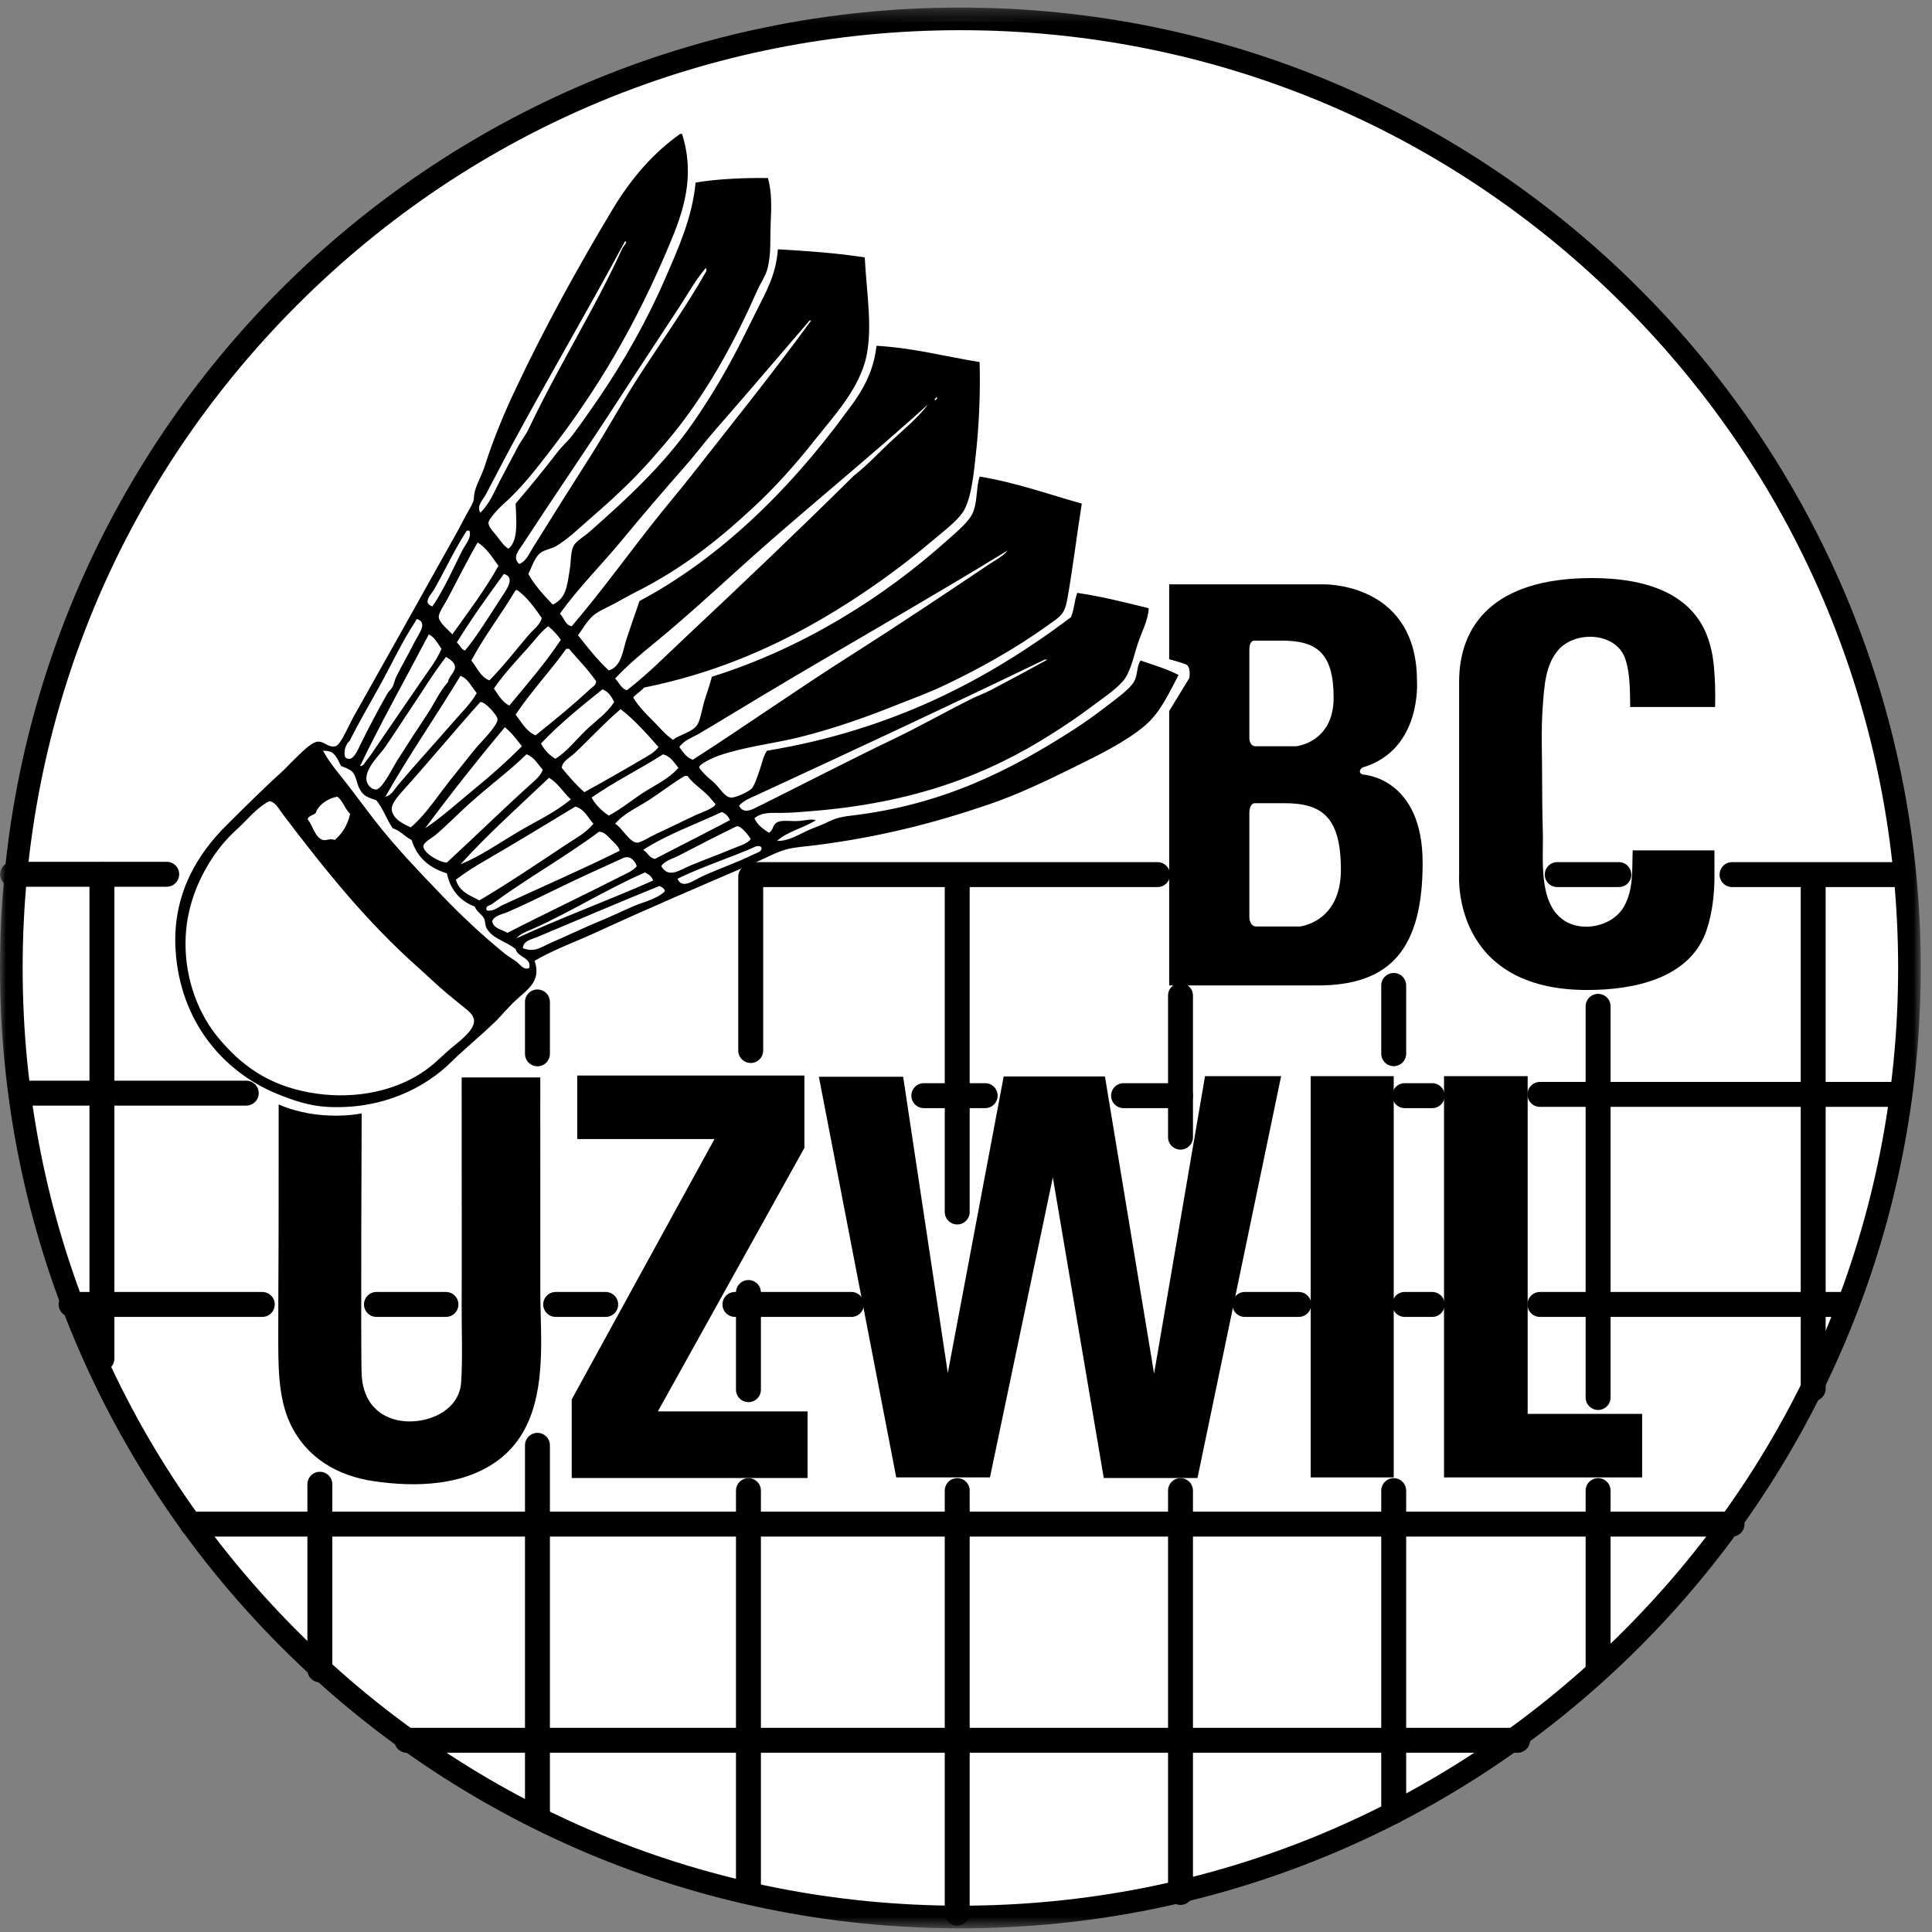
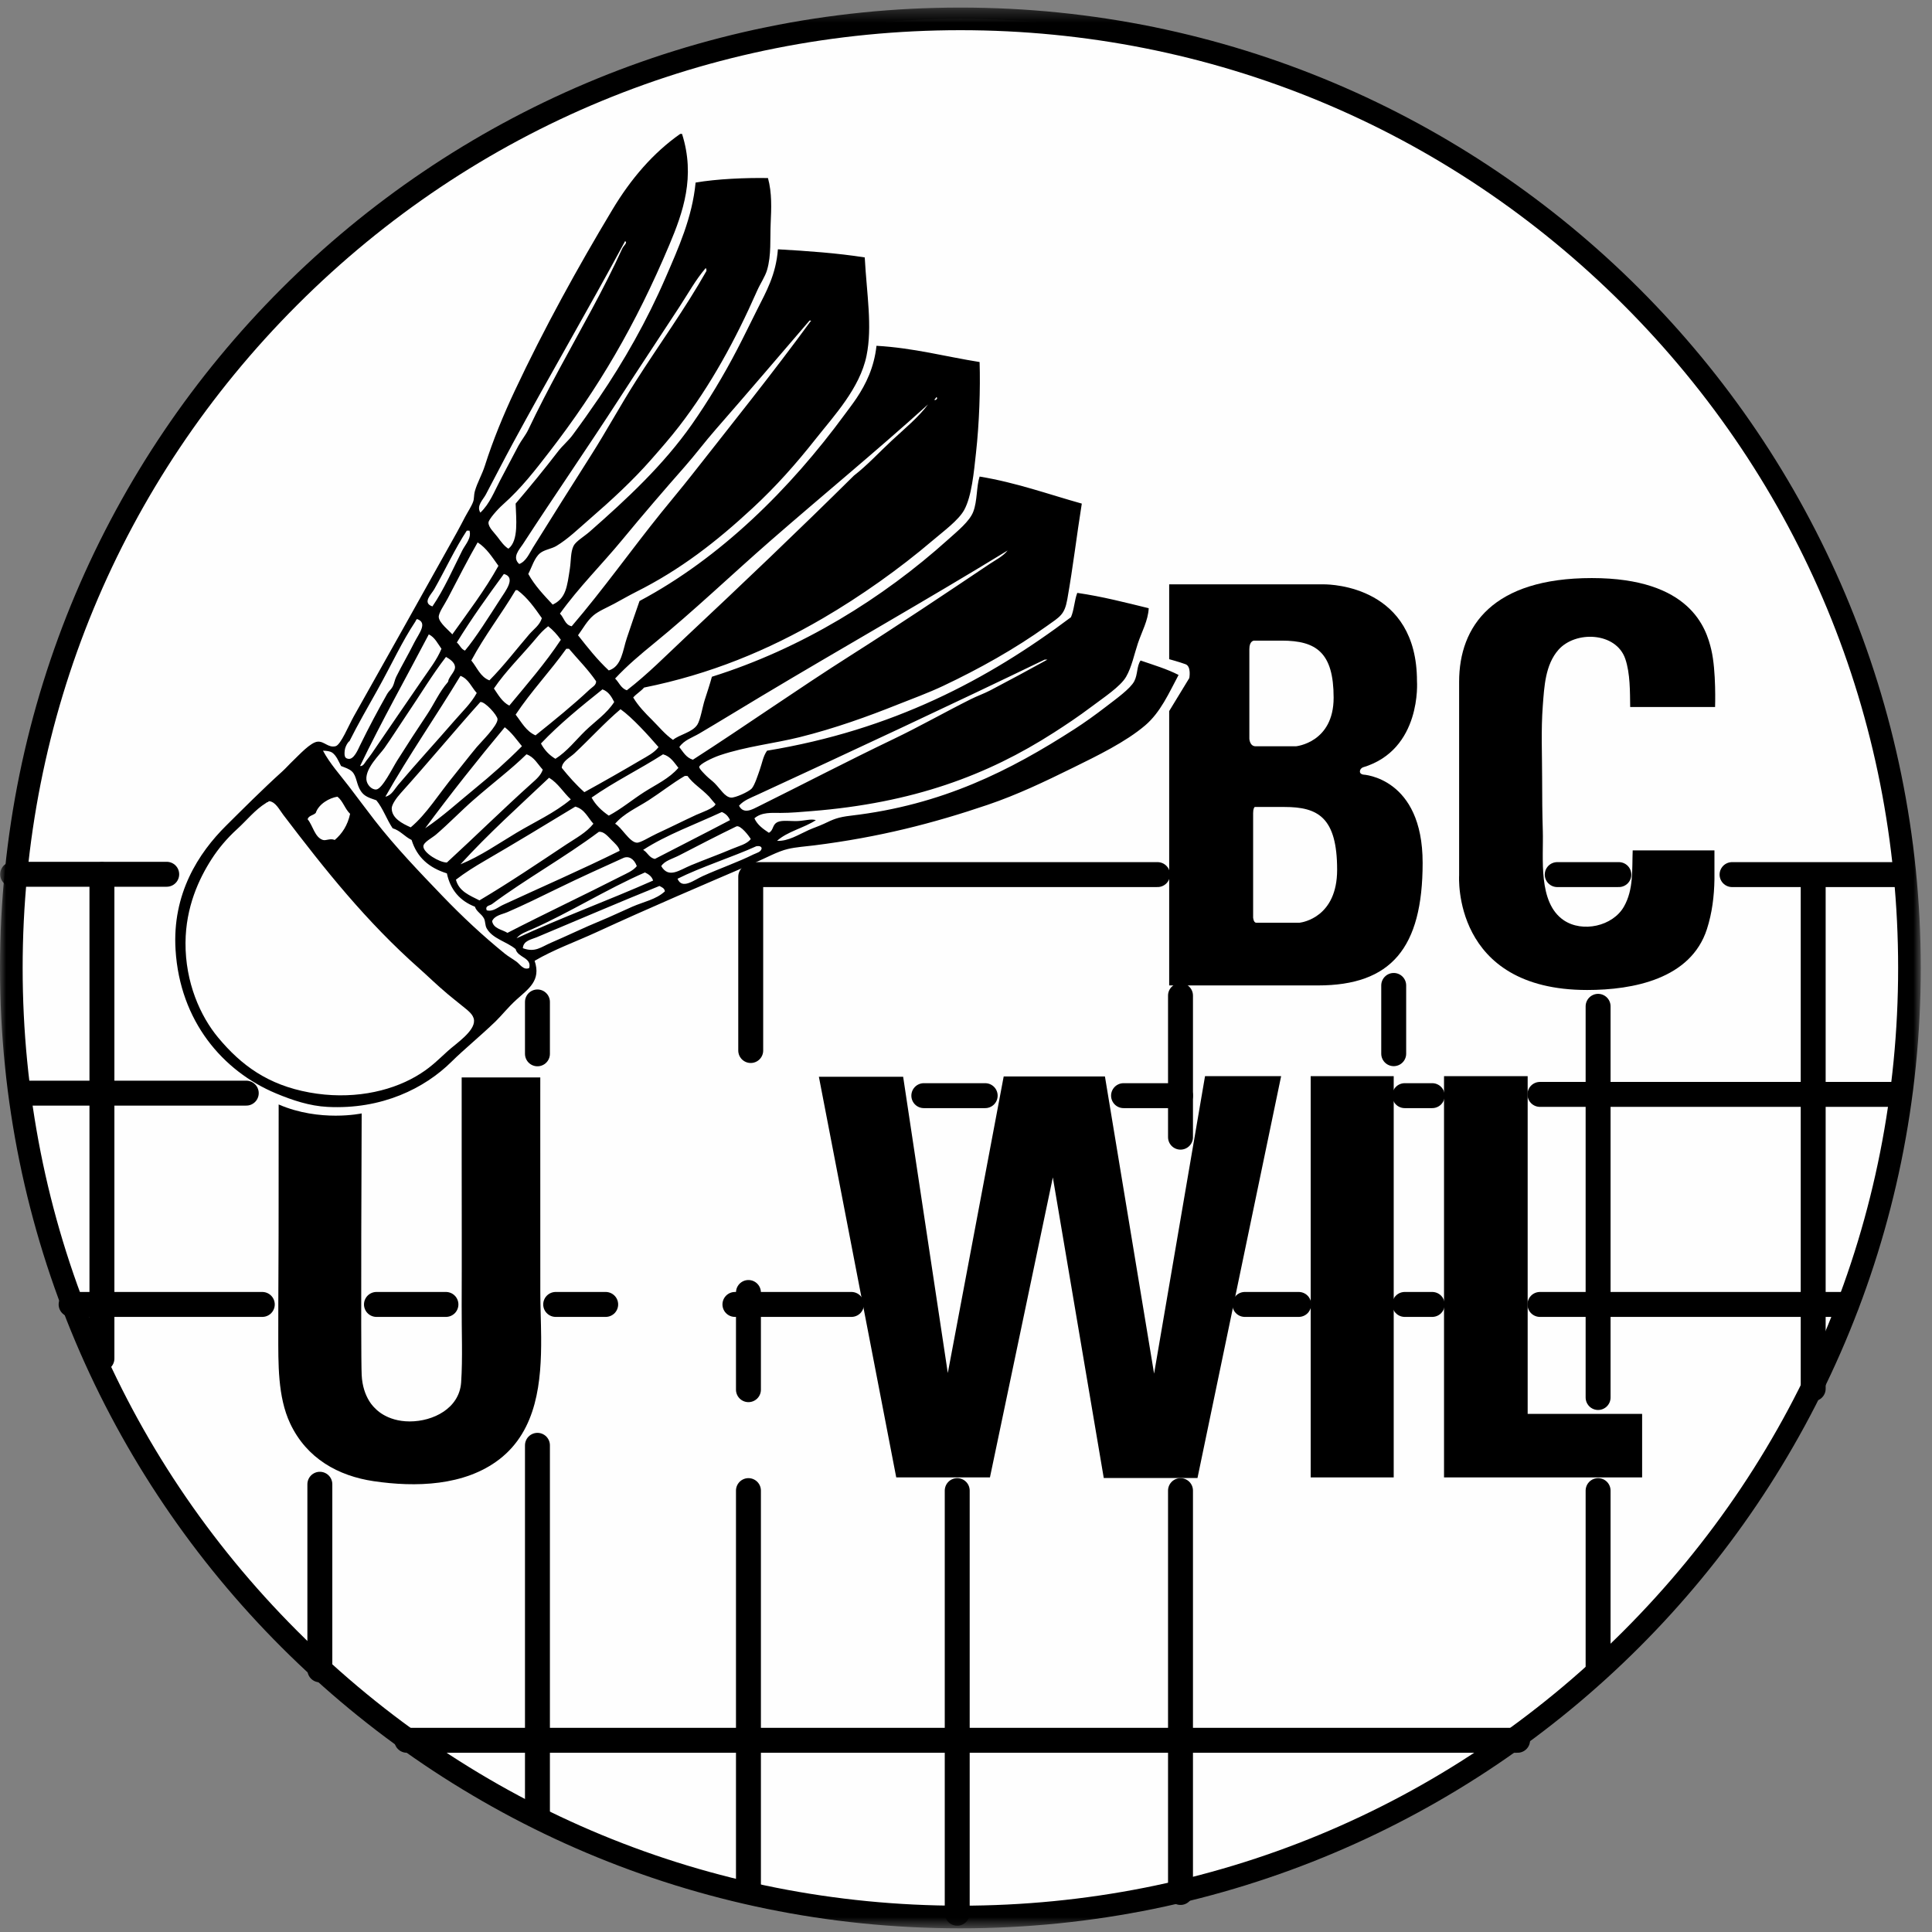
<svg xmlns="http://www.w3.org/2000/svg" xmlns:xlink="http://www.w3.org/1999/xlink" width="155px" height="155px" viewBox="0 0 155 155" version="1.1">
  <rect x="0" y="0" width="155" height="155" fill="#808080" stroke="none" />
  <title>bcuzwil</title>
  <desc>Created with Sketch.</desc>
  <defs>
    <polygon id="path-1" points="154.099 0.295 154.099 154.395 0 154.395 0 0.295 154.099 0.295" />
    <polygon id="path-3" points="0 154.705 154.099 154.705 154.099 0.605 0 0.605" />
  </defs>
  <g id="Symbols" stroke="none" stroke-width="1" fill="none" fill-rule="evenodd">
    <g id="teams/bcuzwil" transform="translate(-23, 0)">
      <g id="bcuzwil" transform="translate(23, 0)">
        <path d="M77.05,153.797 C35.065,153.797 0.908,119.64 0.908,77.656 C0.908,35.671 35.065,1.514 77.05,1.514 C119.034,1.514 153.191,35.671 153.191,77.656 C153.191,119.64 119.034,153.797 77.05,153.797 Z" id="Fill-1" fill="#FEFEFE" />
        <g id="Group-5" transform="translate(0, 0.311)">
          <mask id="mask-2" fill="white">
            <use xlink:href="#path-1" />
          </mask>
          <g id="Clip-4" />
          <path d="M77.05,0.295 C34.496,0.295 0,34.792 0,77.345 C0,119.898 34.496,154.395 77.05,154.395 C119.603,154.395 154.099,119.898 154.099,77.345 C154.099,34.792 119.603,0.295 77.05,0.295 M77.05,2.111 C97.145,2.111 116.038,9.937 130.247,24.147 C144.457,38.357 152.283,57.249 152.283,77.345 C152.283,97.44 144.457,116.333 130.247,130.543 C116.038,144.753 97.145,152.578 77.05,152.578 C56.954,152.578 38.061,144.753 23.852,130.543 C9.642,116.333 1.817,97.44 1.817,77.345 C1.817,57.249 9.642,38.357 23.852,24.147 C38.061,9.937 56.954,2.111 77.05,2.111" id="Fill-3" fill="#000000" mask="url(#mask-2)" />
        </g>
        <path d="M94.104,78.757 L94.104,57.133 L95.702,54.509 L95.712,54.456 C95.735,54.334 95.917,53.262 95.217,53.005 C94.881,52.881 94.388,52.736 94.104,52.655 L94.104,47.184 L106.165,47.184 C106.96,47.184 113.378,47.401 113.378,54.651 C113.394,54.888 113.704,59.948 109.255,61.274 C109.082,61.342 108.827,61.527 108.8,61.854 C108.772,62.192 109.044,62.407 109.327,62.444 C109.534,62.456 113.832,62.76 113.832,69.221 C113.832,75.905 111.41,78.757 105.734,78.757 L94.104,78.757 Z" id="Fill-6" fill="#000000" />
        <path d="M106.213,46.881 C106.18,46.881 106.162,46.881 106.162,46.881 L93.801,46.881 L93.801,52.885 C93.801,52.885 94.633,53.112 95.112,53.289 C95.592,53.465 95.415,54.399 95.415,54.399 L93.801,57.048 L93.801,79.059 L105.734,79.059 C111.6,79.059 114.135,76.07 114.135,69.221 C114.135,62.371 109.367,62.144 109.367,62.144 C109.367,62.144 109.083,62.106 109.102,61.879 C109.121,61.652 109.341,61.564 109.341,61.564 C114.084,60.151 113.681,54.651 113.681,54.651 C113.681,47.063 106.868,46.881 106.213,46.881 M106.213,47.486 C106.54,47.486 108.252,47.533 109.899,48.449 C112.006,49.624 113.075,51.71 113.075,54.651 L113.075,54.674 L113.077,54.695 C113.091,54.899 113.378,59.729 109.169,60.983 L109.142,60.992 L109.116,61.002 C108.854,61.107 108.535,61.386 108.498,61.829 C108.455,62.35 108.873,62.689 109.287,62.744 L109.312,62.748 L109.338,62.749 C109.509,62.757 113.529,63.02 113.529,69.221 C113.529,75.779 111.271,78.454 105.734,78.454 L94.407,78.454 L94.407,57.218 L95.932,54.714 L95.989,54.62 L96.009,54.512 C96.135,53.848 96.031,52.982 95.322,52.721 C95.053,52.622 94.691,52.511 94.407,52.428 L94.407,47.487 L106.177,47.486 L106.213,47.486" id="Fill-8" fill="#000000" />
        <path d="M100.737,59.57 C100.553,59.57 100.536,59.258 100.536,59.255 L100.536,52.077 C100.536,51.805 100.608,51.715 100.635,51.699 L102.832,51.699 C105.335,51.699 106.692,52.38 106.692,55.975 C106.692,59.201 104.18,59.545 103.953,59.57 L100.737,59.57 Z" id="Fill-10" fill="#FEFEFE" />
        <path d="M100.612,51.396 L100.566,51.396 L100.612,51.396 Z M102.832,51.396 L100.612,51.396 C100.612,51.396 100.233,51.396 100.233,52.077 L100.233,59.267 C100.233,59.267 100.258,59.873 100.737,59.873 L103.968,59.873 C103.968,59.873 106.994,59.595 106.994,55.975 C106.994,52.355 105.607,51.396 102.832,51.396 L102.832,51.396 Z M102.832,52.002 C105.191,52.002 106.389,52.616 106.389,55.975 C106.389,58.852 104.273,59.226 103.935,59.267 L100.843,59.267 C100.841,59.259 100.84,59.25 100.839,59.242 L100.839,52.077 C100.839,52.048 100.84,52.023 100.841,52.002 L102.832,52.002 L102.832,52.002 Z" id="Fill-12" fill="#FEFEFE" />
        <path d="M100.781,74.026 C100.563,74.026 100.536,73.613 100.536,73.609 L100.536,65.234 C100.536,64.881 100.628,64.761 100.667,64.742 L103.056,64.742 C105.728,64.742 107.275,65.566 107.275,69.781 C107.275,73.573 104.52,73.995 104.274,74.026 L100.781,74.026 Z" id="Fill-14" fill="#FEFEFE" />
-         <path d="M100.644,64.439 L100.595,64.439 L100.644,64.439 Z M103.056,64.439 L100.644,64.439 C100.644,64.439 100.233,64.439 100.233,65.233 L100.233,73.622 C100.233,73.622 100.26,74.328 100.781,74.328 L104.29,74.328 C104.29,74.328 107.577,74.004 107.577,69.781 C107.577,65.558 106.071,64.439 103.056,64.439 L103.056,64.439 Z M103.056,65.044 C105.653,65.044 106.972,65.777 106.972,69.781 C106.972,73.242 104.534,73.684 104.254,73.722 L100.863,73.722 C100.851,73.686 100.84,73.642 100.838,73.622 L100.838,65.233 C100.838,65.15 100.844,65.088 100.852,65.044 L103.056,65.044 L103.056,65.044 Z" id="Fill-16" fill="#FEFEFE" />
        <path d="M130.786,56.72 L137.597,56.72 C137.597,56.72 137.698,53.844 137.294,52.129 C136.891,50.413 135.629,46.377 127.707,46.377 C119.786,46.377 117.062,50.212 117.062,54.702 L117.062,70.242 C117.062,70.242 116.468,79.425 127.335,79.425 C131.037,79.425 135.654,78.534 136.942,74.542 C137.359,73.25 137.525,71.899 137.546,70.547 C137.549,70.355 137.543,68.224 137.546,68.224 L130.987,68.224 C130.927,69.746 131.073,71.354 130.285,72.735 C129.383,74.316 126.951,74.845 125.451,73.826 C123.366,72.409 123.841,68.814 123.776,66.676 C123.734,65.293 123.722,63.909 123.722,62.526 C123.722,60.553 123.625,58.577 123.776,56.607 C123.892,55.09 123.971,53.341 125.024,52.14 C126.393,50.578 129.652,50.702 130.392,52.857 C130.791,54.022 130.768,55.493 130.786,56.72" id="Fill-18" fill="#000000" />
        <path d="M22.356,88.609 C22.356,91.212 22.35,94.068 22.353,96.672 C22.358,100.125 22.321,103.579 22.326,107.034 C22.329,109.36 22.269,112.052 23.277,114.196 C24.601,117.015 27.144,118.413 29.975,118.831 C33.314,119.325 37.27,119.234 40.068,117.072 C43.094,114.733 43.44,110.824 43.415,107.286 C43.407,106.062 43.348,104.838 43.348,103.614 C43.349,98.67 43.35,93.726 43.345,88.782 C43.345,88.654 43.346,86.439 43.346,86.439 L37.039,86.439 C37.039,88.603 37.039,90.767 37.04,92.932 C37.04,96.869 37.056,100.806 37.039,104.743 C37.029,106.748 37.127,108.993 36.996,110.904 C36.853,112.994 34.752,114.038 32.87,114.038 C30.978,114.038 30.094,112.983 30.094,112.983 C30.094,112.983 29.104,112.171 29.016,110.304 C28.93,108.489 29.016,89.327 29.016,89.327 C29.016,89.327 25.673,90.047 22.356,88.609" id="Fill-20" fill="#000000" />
-         <polygon id="Fill-22" fill="#000000" points="46.309 86.287 64.536 86.287 64.536 92.089 52.781 113.231 64.789 113.231 64.789 118.579 45.868 118.579 45.868 112.272 57.322 91.383 46.309 91.383" />
        <polygon id="Fill-24" fill="#000000" points="65.697 86.388 71.903 118.528 79.421 118.528 84.467 94.461 88.553 118.579 96.071 118.579 102.782 86.337 96.677 86.337 92.59 110.203 88.647 86.363 80.524 86.363 76.04 110.153 72.458 86.388" />
        <mask id="mask-4" fill="white">
          <use xlink:href="#path-3" />
        </mask>
        <g id="Clip-27" />
        <polygon id="Fill-26" fill="#000000" mask="url(#mask-4)" points="105.154 118.529 111.814 118.529 111.814 86.338 105.154 86.338" />
        <polygon id="Fill-28" fill="#000000" mask="url(#mask-4)" points="115.851 86.338 115.851 118.529 131.744 118.529 131.744 113.433 122.561 113.433 122.561 86.338" />
        <path d="M52.905,71.079 C49.649,72.392 46.205,73.881 43.036,75.203 C42.628,75.374 41.981,75.466 41.948,76.071 C42.934,76.44 43.403,75.978 44.198,75.637 C45.526,75.067 46.924,74.387 48.116,73.901 C49.03,73.527 49.888,73.109 50.728,72.743 C51.641,72.345 52.634,72.167 53.34,71.513 C53.315,71.249 53.091,71.182 52.905,71.079 L52.905,71.079 Z M51.744,69.994 C48.684,71.329 45.647,73.242 42.674,74.552 C42.252,74.737 41.753,74.895 41.44,75.276 C44.991,73.631 48.798,72.242 52.397,70.645 C52.297,70.31 52.035,70.137 51.744,69.994 L51.744,69.994 Z M50.002,68.836 C48.434,69.546 46.567,70.384 44.705,71.296 C43.347,71.962 41.991,72.623 40.714,73.177 C40.284,73.364 39.689,73.43 39.481,73.901 C39.595,74.51 40.265,74.566 40.714,74.841 C43.727,73.286 46.917,71.786 49.857,70.283 C50.271,70.072 50.786,69.867 51.09,69.487 C50.867,68.88 50.423,68.646 50.002,68.836 L50.002,68.836 Z M60.668,67.896 C58.799,68.743 56.203,69.573 54.356,70.5 C54.73,71.396 55.677,70.6 56.388,70.283 C57.855,69.627 59.207,69.167 60.451,68.547 C60.687,68.43 61.087,68.359 61.104,68.04 C61.048,67.814 60.689,67.886 60.668,67.896 L60.668,67.896 Z M49.058,67.389 C48.769,67.101 48.437,66.683 48.043,66.738 C45.332,68.764 42.129,70.556 39.481,72.526 C39.279,72.676 38.903,72.649 39.045,73.032 C39.545,73.17 39.935,72.791 40.352,72.598 C43.539,71.125 46.67,69.764 49.712,68.258 C49.666,67.95 49.331,67.661 49.058,67.389 L49.058,67.389 Z M59.072,66.304 C57.776,66.927 55.834,67.927 54.501,68.62 C53.957,68.901 53.323,69.05 53.05,69.487 C53.651,70.506 54.499,69.806 55.444,69.415 C56.625,68.927 57.68,68.551 58.709,68.113 C59.299,67.862 59.909,67.732 60.233,67.317 C60.127,67.115 59.4,66.147 59.072,66.304 L59.072,66.304 Z M57.911,65.146 C55.785,66.137 53.489,66.959 51.598,68.185 C51.957,68.382 52.072,68.822 52.542,68.909 C54.545,67.868 56.569,66.848 58.564,65.798 C58.436,65.491 58.218,65.274 57.911,65.146 L57.911,65.146 Z M46.156,64.713 C43.765,66.163 41.293,67.664 38.9,69.053 C38.102,69.516 37.305,70.014 36.578,70.573 C36.818,71.515 37.681,71.837 38.465,72.236 C40.865,70.81 43.186,69.243 45.431,67.751 C46.18,67.253 47.038,66.806 47.608,66.087 C47.16,65.593 46.901,64.911 46.156,64.713 L46.156,64.713 Z M21.341,64.423 C20.452,64.971 19.799,65.814 19.019,66.521 C18.194,67.27 17.517,68.088 16.987,68.909 C15.957,70.505 14.901,72.769 14.883,75.637 C14.864,78.816 16.067,81.516 17.495,83.234 C19.358,85.475 21.502,87.041 24.824,87.647 C28.098,88.244 31.178,87.633 33.386,86.345 C34.464,85.715 34.953,85.207 35.926,84.32 C36.565,83.736 38.091,82.745 38.03,81.859 C37.996,81.387 37.532,81.066 37.086,80.702 C36.548,80.261 36.325,80.097 35.926,79.76 C35.019,78.998 34.304,78.291 33.676,77.735 C29.381,73.938 26.066,69.765 22.72,65.364 C22.404,64.949 22.134,64.372 21.631,64.279 C21.548,64.263 21.517,64.345 21.486,64.351 C21.394,64.368 21.395,64.389 21.341,64.423 L21.341,64.423 Z M28.089,65.291 C27.677,64.906 27.519,64.268 27.073,63.916 C26.441,64.01 25.571,64.492 25.332,65.219 C25.143,65.417 24.764,65.424 24.679,65.725 C25.101,66.218 25.245,67.185 25.912,67.389 C26.155,67.464 26.495,67.233 26.856,67.389 C27.456,66.878 27.892,66.205 28.089,65.291 L28.089,65.291 Z M44.052,62.397 C41.646,64.676 39.173,66.89 36.941,69.343 C38.556,68.685 39.986,67.678 41.44,66.811 C42.919,65.928 44.485,65.225 45.794,64.133 C45.194,63.574 44.775,62.833 44.052,62.397 L44.052,62.397 Z M51.09,67.607 C51.383,67.624 52.134,67.139 52.687,66.882 C53.969,66.288 54.679,65.921 55.88,65.364 C56.145,65.24 57.388,64.814 57.404,64.495 C57.4,64.546 56.989,64.013 56.896,63.916 C56.203,63.202 55.638,62.917 55.154,62.253 L54.936,62.253 C53.941,62.835 53.01,63.579 52.034,64.206 C51.105,64.802 50.059,65.255 49.349,66.087 C49.844,66.332 50.495,67.569 51.09,67.607 L51.09,67.607 Z M53.195,60.516 C51.326,61.716 49.262,62.721 47.462,63.989 C47.795,64.598 48.283,65.052 48.841,65.436 C49.836,64.906 50.723,64.162 51.671,63.554 C52.631,62.94 53.691,62.462 54.428,61.602 C54.083,61.174 53.801,60.683 53.195,60.516 L53.195,60.516 Z M42.238,60.516 C40.929,61.791 39.726,62.663 37.957,64.206 C37.056,64.992 35.99,66.09 34.982,66.955 C34.669,67.225 33.974,67.565 33.966,67.896 C33.954,68.425 35.259,69.199 35.852,69.198 C38.139,67.099 40.423,64.85 42.674,62.831 C43.025,62.516 43.403,62.195 43.544,61.746 C43.136,61.31 42.867,60.734 42.238,60.516 L42.238,60.516 Z M28.016,63.121 C28.69,64.002 29.367,64.919 30.048,65.798 C31.713,67.946 33.677,69.986 35.49,71.875 C37.079,73.53 38.753,75.091 40.496,76.505 C40.789,76.743 41.119,76.92 41.44,77.156 C41.724,77.365 41.998,77.862 42.456,77.664 C42.683,76.817 41.529,76.831 41.368,76.143 C40.641,75.535 39.52,75.322 39.045,74.479 C38.906,74.233 38.952,73.921 38.828,73.684 C38.63,73.304 38.23,73.15 38.102,72.743 C36.919,72.283 36.141,71.419 35.852,70.067 C34.447,69.635 33.452,68.795 33.023,67.389 C32.465,67.127 32.13,66.64 31.499,66.449 C31.022,65.743 30.729,64.854 30.193,64.206 C29.633,64.008 29.254,63.912 28.96,63.483 C28.583,62.934 28.627,62.256 28.234,61.891 C28.011,61.683 27.696,61.588 27.363,61.456 C27.154,61.062 26.993,60.62 26.638,60.371 C26.457,60.262 26.198,60.232 25.912,60.226 C26.477,61.277 27.269,62.144 28.016,63.121 L28.016,63.121 Z M40.496,58.346 C38.3,60.979 36.165,63.674 34.111,66.449 C35.535,65.496 36.784,64.34 38.102,63.266 C39.405,62.204 40.696,61.057 41.875,59.865 C41.438,59.337 41.048,58.761 40.496,58.346 L40.496,58.346 Z M49.784,56.899 C48.524,57.962 47.27,59.34 46.084,60.444 C45.709,60.792 45.12,61.056 45.068,61.602 C45.628,62.296 46.218,62.963 46.882,63.554 C48.432,62.702 49.996,61.809 51.454,60.95 C51.925,60.673 52.49,60.395 52.832,59.937 C52.023,59.003 50.723,57.561 49.784,56.899 L49.784,56.899 Z M36.506,62.108 C37.024,61.476 37.567,60.754 38.248,59.937 C38.57,59.55 39.936,58.219 39.916,57.695 C39.904,57.383 38.908,56.275 38.538,56.32 C36.681,58.383 34.232,61.322 32.153,63.627 C31.786,64.033 31.425,64.557 31.427,64.857 C31.431,65.644 32.272,66.073 32.95,66.376 C34.227,65.312 35.15,63.761 36.506,62.108 L36.506,62.108 Z M48.334,55.307 C46.615,56.681 44.906,58.064 43.399,59.649 C43.675,60.169 44.061,60.58 44.56,60.878 C45.501,60.282 46.175,59.394 46.954,58.635 C47.737,57.874 48.674,57.259 49.276,56.32 C49.058,55.887 48.814,55.479 48.334,55.307 L48.334,55.307 Z M36.941,54.222 C34.965,57.484 32.815,60.575 30.919,63.916 C31.413,63.818 31.647,63.315 31.935,62.976 C33.439,61.2 35.022,59.481 36.506,57.767 C37.108,57.072 37.802,56.418 38.248,55.597 C37.823,55.128 37.592,54.465 36.941,54.222 L36.941,54.222 Z M60.814,64.713 C64.458,62.905 68.049,61.034 71.698,59.286 C73.768,58.295 75.804,57.136 77.865,56.104 C78.388,55.841 78.957,55.643 79.461,55.379 C81.03,54.557 82.554,53.734 84.033,52.919 L83.815,52.919 C76.205,56.593 68.409,60.231 60.741,63.772 C60.246,64.001 59.663,64.208 59.29,64.64 C59.654,65.357 60.364,64.935 60.814,64.713 L60.814,64.713 Z M32.442,57.623 C31.953,58.346 31.471,59.121 30.846,60.01 C30.471,60.543 29.323,61.61 29.395,62.541 C29.427,62.951 29.82,63.376 30.193,63.338 C30.672,63.288 31.495,61.606 31.862,61.022 C32.676,59.731 33.457,58.532 34.257,57.333 C34.843,56.455 35.235,55.522 35.926,54.729 C35.981,54.665 35.958,54.596 35.998,54.512 C36.179,54.13 36.528,53.814 36.506,53.499 C36.48,53.128 36.053,52.855 35.78,52.703 C34.625,54.207 33.813,55.597 32.442,57.623 L32.442,57.623 Z M45.648,52.051 L45.431,52.051 C44.133,53.869 42.612,55.462 41.368,57.333 C41.844,57.943 42.207,58.666 42.964,58.996 C44.447,57.809 45.998,56.548 47.317,55.307 C47.512,55.124 47.839,54.974 47.825,54.656 C47.179,53.708 46.378,52.916 45.648,52.051 L45.648,52.051 Z M34.402,50.894 C32.559,54.41 30.628,57.838 28.887,61.456 C29.14,61.498 29.279,61.172 29.395,61.022 C29.544,60.831 29.703,60.632 29.83,60.444 C31.19,58.433 32.561,56.468 33.894,54.512 C34.442,53.706 35.044,52.952 35.418,52.051 C35.114,51.63 34.888,51.132 34.402,50.894 L34.402,50.894 Z M43.979,50.243 C43.584,50.549 43.334,50.826 43.036,51.183 C41.911,52.532 40.563,53.845 39.626,55.235 C39.978,55.752 40.286,56.314 40.86,56.61 C42.281,54.891 43.745,53.217 44.995,51.328 C44.702,50.921 44.375,50.548 43.979,50.243 L43.979,50.243 Z M33.314,49.881 C32.229,51.515 31.511,53.142 30.266,55.379 C29.524,56.713 28.723,58.083 28.016,59.503 C28.096,59.343 27.703,59.751 27.654,60.226 C27.596,60.772 27.735,60.839 27.943,60.878 C28.386,60.959 28.715,60.144 28.887,59.793 C29.623,58.288 30.313,57.001 31.064,55.668 C31.188,55.45 31.381,55.312 31.499,55.091 C31.628,54.85 31.665,54.543 31.789,54.294 C32.296,53.281 32.685,52.646 33.24,51.545 C33.605,50.823 34.345,49.964 33.458,49.664 C33.375,49.727 33.375,49.787 33.314,49.881 L33.314,49.881 Z M41.512,47.349 L41.368,47.349 C40.225,49.272 38.88,50.995 37.812,52.992 C38.275,53.544 38.528,54.303 39.263,54.584 C40.418,53.418 41.427,52.09 42.456,50.894 C42.806,50.487 43.309,50.154 43.472,49.592 C42.893,48.769 42.318,47.944 41.512,47.349 L41.512,47.349 Z M40.134,48.072 C40.574,47.39 41.424,46.315 40.424,46.047 C39.119,47.832 37.826,49.629 36.651,51.545 C36.891,51.739 36.986,52.08 37.304,52.196 C38.147,51.204 39.282,49.39 40.134,48.072 L40.134,48.072 Z M61.031,55.886 C59.369,56.882 57.685,57.916 56.097,58.852 C55.551,59.174 54.879,59.375 54.501,59.937 C54.81,60.328 55.049,60.789 55.589,60.95 C59.81,58.236 63.984,55.29 68.287,52.558 C72.033,50.18 75.819,47.647 79.389,45.25 C79.876,44.923 80.462,44.641 80.84,44.165 C74.315,48.159 67.55,51.98 61.031,55.886 L61.031,55.886 Z M38.32,43.515 C37.691,44.598 36.652,46.596 35.926,48 C35.651,48.529 35.171,49.176 35.2,49.519 C35.239,49.983 36.058,50.617 36.288,50.894 C37.561,49.1 38.892,47.365 39.988,45.395 C39.493,44.709 39.042,43.975 38.32,43.515 L38.32,43.515 Z M37.449,42.574 C36.556,43.919 35.679,45.795 34.837,47.276 C34.603,47.689 33.85,48.363 34.692,48.651 C35.628,47.284 36.331,45.663 37.086,44.165 C37.329,43.684 37.843,43.179 37.667,42.574 L37.449,42.574 Z M61.83,43.369 C58.692,46.106 55.645,49.028 52.469,51.617 C51.383,52.503 50.298,53.415 49.349,54.438 C49.668,54.748 49.817,55.226 50.292,55.379 C51.953,54.099 53.418,52.607 54.936,51.183 C59.529,46.876 64.057,42.565 68.505,38.16 C69.575,37.33 70.534,36.287 71.553,35.339 C72.58,34.384 73.695,33.474 74.455,32.445 C70.33,36.176 66.027,39.709 61.83,43.369 L61.83,43.369 Z M74.963,32.083 C75.113,32.147 75.289,31.896 75.107,31.866 C75.09,31.969 74.988,31.988 74.963,32.083 L74.963,32.083 Z M57.404,34.471 C56.557,35.438 55.788,36.471 54.936,37.438 C53.238,39.365 51.569,41.309 49.929,43.297 C48.287,45.289 46.432,47.12 44.922,49.23 C45.256,49.549 45.317,50.139 45.866,50.243 C48.394,47.293 50.655,44.098 53.05,41.127 C53.865,40.116 54.713,39.112 55.517,38.088 C58.712,34.014 61.959,29.981 65.022,25.789 C65.098,25.785 65.079,25.696 64.949,25.716 C62.43,28.651 59.902,31.614 57.404,34.471 L57.404,34.471 Z M54.501,24.631 C52.919,27.055 51.265,29.536 49.712,31.939 C47.157,35.889 44.468,39.779 41.948,43.659 C41.679,44.072 41.047,44.711 41.658,45.25 C42.217,45.03 42.457,44.412 42.746,43.948 C44.287,41.478 45.843,38.998 47.39,36.569 C48.648,34.594 49.772,32.521 51.018,30.564 C52.889,27.626 54.964,24.774 56.678,21.737 C56.666,21.652 56.69,21.532 56.605,21.52 C55.806,22.456 55.217,23.534 54.501,24.631 L54.501,24.631 Z M40.134,38.522 C40.603,37.629 41.102,36.682 41.586,35.772 C41.819,35.332 42.164,34.931 42.383,34.471 C43.988,31.095 45.749,28.028 47.462,24.849 C48.332,23.235 49.181,21.57 49.929,19.929 C50.02,19.729 50.383,19.451 50.147,19.349 C47.235,24.757 44.035,30.226 41.149,35.556 C40.402,36.937 39.681,38.347 38.973,39.68 C38.754,40.091 38.2,40.586 38.538,41.127 C39.293,40.412 39.654,39.436 40.134,38.522 L40.134,38.522 Z M54.574,10.741 L54.718,10.741 C55.809,14.175 54.798,17.039 53.702,19.639 C51.003,26.049 48.003,31.173 44.052,36.279 C42.981,37.663 41.839,39.158 40.352,40.476 C39.911,40.866 39.2,41.675 39.19,41.923 C39.176,42.309 39.661,42.737 39.916,43.08 C40.208,43.473 40.453,43.809 40.787,44.021 C41.638,43.377 41.399,41.563 41.368,40.403 C42.531,39.034 43.655,37.67 44.778,36.207 C45.134,35.743 45.601,35.363 45.938,34.905 C46.661,33.928 47.356,32.946 48.043,31.939 C50.038,29.009 51.906,25.73 53.412,22.244 C54.418,19.917 55.537,17.467 55.807,14.647 C57.522,14.352 59.811,14.255 61.612,14.285 C61.942,15.485 61.882,16.742 61.83,17.903 C61.772,19.18 61.892,20.454 61.539,21.664 C61.388,22.186 60.995,22.753 60.741,23.329 C58.985,27.309 57.01,30.924 54.501,34.181 C53.786,35.109 53.038,35.961 52.251,36.858 C50.769,38.549 49.072,40.113 47.317,41.633 C46.422,42.408 45.568,43.243 44.633,43.804 C44.246,44.035 43.681,44.093 43.326,44.382 C42.87,44.756 42.672,45.494 42.383,46.047 C42.909,46.993 43.632,47.744 44.342,48.506 C45.412,48.002 45.494,47.084 45.721,45.613 C45.815,45.002 45.771,44.301 46.011,43.804 C46.193,43.429 46.867,43.042 47.317,42.646 C50.263,40.057 53.22,37.318 55.517,34.037 C56.797,32.207 58.044,30.148 59.144,28.031 C59.681,27 60.189,25.946 60.741,24.849 C61.458,23.419 62.255,22.056 62.41,20.001 C64.814,20.136 67.182,20.308 69.376,20.652 C69.536,23.599 70,26.191 69.52,28.538 C68.989,31.144 66.891,33.379 65.457,35.194 C63.84,37.243 62.248,39.033 60.378,40.765 C57.477,43.453 54.608,45.694 51.018,47.493 C50.468,47.769 49.859,48.123 49.276,48.435 C48.691,48.747 48.023,49.023 47.608,49.374 C47.097,49.807 46.766,50.434 46.374,50.966 C47.149,51.955 47.928,52.938 48.841,53.788 C49.89,53.464 49.958,52.163 50.292,51.183 C50.636,50.177 50.986,49.114 51.308,48.217 C57.814,44.754 63.398,39.213 67.779,33.24 C68.091,32.816 68.424,32.387 68.723,31.939 C69.475,30.806 70.126,29.489 70.319,27.742 C73.336,27.917 75.835,28.609 78.591,29.045 C78.658,31.221 78.568,33.923 78.3,36.352 C78.131,37.889 77.959,39.81 77.357,40.91 C76.907,41.734 75.707,42.612 74.817,43.369 C72.136,45.652 69.032,47.843 66.038,49.592 C61.593,52.187 56.968,54.093 51.671,55.162 C51.416,55.463 51.056,55.659 50.8,55.958 C51.206,56.638 51.772,57.221 52.324,57.767 C52.87,58.308 53.348,58.916 53.993,59.359 C54.501,58.929 55.56,58.759 55.952,58.129 C56.197,57.733 56.362,56.71 56.532,56.175 C56.736,55.539 56.952,54.894 57.114,54.294 C64.315,52.038 70.823,47.999 76.051,43.297 C76.829,42.598 77.788,41.827 78.083,41.055 C78.419,40.175 78.326,39.057 78.591,38.233 C81.559,38.722 84.088,39.649 86.79,40.403 C86.382,42.952 86.097,45.421 85.629,48.072 C85.406,49.334 85.039,49.472 83.96,50.243 C81.397,52.074 78.57,53.654 75.689,55.018 C74.441,55.608 73.196,56.054 71.987,56.537 C69.678,57.461 66.989,58.436 64.151,59.142 C62.106,59.65 59.867,59.883 57.766,60.588 C57.118,60.807 56.127,61.303 56.097,61.529 C56.078,61.675 56.607,62.182 56.678,62.253 C56.893,62.468 57.129,62.629 57.331,62.831 C57.808,63.309 58.147,63.936 58.637,63.989 C58.974,64.025 60.068,63.522 60.306,63.266 C60.547,63.005 60.83,62.109 60.958,61.746 C61.152,61.202 61.216,60.685 61.539,60.226 C71.585,58.571 79.248,54.54 85.919,49.519 C86.172,48.952 86.198,48.157 86.427,47.566 C88.454,47.86 90.293,48.341 92.159,48.796 C92.111,49.787 91.607,50.667 91.289,51.617 C90.992,52.504 90.799,53.507 90.346,54.294 C89.888,55.089 88.504,55.99 87.589,56.682 C86.514,57.492 85.475,58.18 84.54,58.78 C79.216,62.199 73.251,64.426 65.094,65.075 C64.289,65.138 63.453,65.219 62.628,65.219 C61.928,65.219 61.111,65.137 60.524,65.653 C60.764,66.185 61.221,66.501 61.684,66.811 C62.091,66.603 61.927,66.152 62.41,65.942 C62.778,65.782 63.458,65.895 64.006,65.87 C64.587,65.844 65.058,65.677 65.457,65.798 C64.495,66.43 63.171,66.701 62.337,67.462 C63.257,67.494 64.043,66.968 64.877,66.594 C65.257,66.423 65.705,66.278 66.111,66.087 C66.869,65.728 67.192,65.565 68.287,65.436 C75.609,64.578 81.042,61.822 86.21,58.49 C86.984,57.991 87.854,57.373 88.749,56.682 C89.515,56.091 90.681,55.261 90.999,54.656 C91.286,54.11 91.192,53.44 91.506,52.992 C92.55,53.35 93.629,53.673 94.554,54.15 C93.776,55.609 93.109,57.144 91.869,58.201 C90.313,59.527 88.051,60.624 86.065,61.602 C83.835,62.699 81.627,63.758 79.244,64.567 C74.874,66.051 70.516,67.171 65.312,67.824 C64.622,67.91 63.874,67.956 63.208,68.113 C62.395,68.304 61.47,68.823 60.596,69.198 C56.351,71.019 52.06,72.85 47.898,74.769 C46.182,75.56 44.442,76.172 42.891,77.084 C43.435,78.674 42.382,79.34 41.44,80.195 C40.759,80.812 40.266,81.451 39.771,81.932 C38.546,83.117 37.244,84.171 36.216,85.187 C34.075,87.304 30.642,89.03 26.275,88.804 C24.83,88.73 23.446,88.265 22.139,87.719 C17.855,85.928 14.44,81.91 14.085,76.215 C13.804,71.71 15.92,68.439 18.149,66.232 C19.373,65.018 21.083,63.3 22.647,61.891 C22.935,61.631 23.208,61.316 23.518,61.022 C23.992,60.573 24.913,59.555 25.477,59.503 C26.019,59.454 26.327,60.019 26.928,59.865 C27.337,59.761 27.978,58.191 28.38,57.477 C31.191,52.478 33.851,47.747 36.651,42.718 C36.873,42.321 37.087,41.901 37.304,41.489 C37.524,41.073 37.821,40.631 37.957,40.259 C38.055,39.993 38.001,39.756 38.102,39.391 C38.285,38.733 38.673,38.079 38.9,37.364 C39.556,35.302 40.393,33.276 41.295,31.359 C43.651,26.348 46.331,21.484 49.132,16.818 C50.613,14.349 52.399,12.265 54.574,10.741 L54.574,10.741 Z" id="Fill-29" fill="#000000" mask="url(#mask-4)" />
        <path d="M128.212,80.735 L128.212,112.119" id="Stroke-30" stroke="#000000" stroke-width="2" stroke-linecap="round" stroke-linejoin="bevel" mask="url(#mask-4)" />
        <path d="M8.178,70.167 L8.178,108.992" id="Stroke-31" stroke="#000000" stroke-width="2" stroke-linecap="round" stroke-linejoin="bevel" mask="url(#mask-4)" />
        <path d="M25.661,119.078 L25.661,133.968" id="Stroke-32" stroke="#000000" stroke-width="2" stroke-linecap="round" stroke-linejoin="bevel" mask="url(#mask-4)" />
        <path d="M43.118,115.955 L43.118,145.623" id="Stroke-33" stroke="#000000" stroke-width="2" stroke-linecap="round" stroke-linejoin="bevel" mask="url(#mask-4)" />
        <path d="M43.118,80.384 L43.118,84.546" id="Stroke-34" stroke="#000000" stroke-width="2" stroke-linecap="round" stroke-linejoin="bevel" mask="url(#mask-4)" />
        <path d="M60.046,119.588 L60.046,151.376" id="Stroke-35" stroke="#000000" stroke-width="2" stroke-linecap="round" stroke-linejoin="bevel" mask="url(#mask-4)" />
        <path d="M60.046,103.694 L60.046,111.49" id="Stroke-36" stroke="#000000" stroke-width="2" stroke-linecap="round" stroke-linejoin="bevel" mask="url(#mask-4)" />
        <path d="M60.229,70.337 L60.229,84.281" id="Stroke-37" stroke="#000000" stroke-width="2" stroke-linecap="round" stroke-linejoin="bevel" mask="url(#mask-4)" />
        <path d="M76.796,119.588 L76.796,153.494" id="Stroke-38" stroke="#000000" stroke-width="2" stroke-linecap="round" stroke-linejoin="bevel" mask="url(#mask-4)" />
-         <path d="M76.796,70.747 L76.796,97.236" id="Stroke-39" stroke="#000000" stroke-width="2" stroke-linecap="round" stroke-linejoin="bevel" mask="url(#mask-4)" />
        <path d="M94.709,119.588 L94.709,151.829" id="Stroke-40" stroke="#000000" stroke-width="2" stroke-linecap="round" stroke-linejoin="bevel" mask="url(#mask-4)" />
        <path d="M94.709,79.874 L94.709,91.232" id="Stroke-41" stroke="#000000" stroke-width="2" stroke-linecap="round" stroke-linejoin="bevel" mask="url(#mask-4)" />
-         <path d="M111.814,119.588 L111.814,145.32" id="Stroke-42" stroke="#000000" stroke-width="2" stroke-linecap="round" stroke-linejoin="bevel" mask="url(#mask-4)" />
        <path d="M111.814,79.059 L111.814,84.535" id="Stroke-43" stroke="#000000" stroke-width="2" stroke-linecap="round" stroke-linejoin="bevel" mask="url(#mask-4)" />
        <path d="M128.212,119.588 L128.212,133.867" id="Stroke-44" stroke="#000000" stroke-width="2" stroke-linecap="round" stroke-linejoin="bevel" mask="url(#mask-4)" />
        <path d="M145.468,70.394 L145.468,111.414" id="Stroke-45" stroke="#000000" stroke-width="2" stroke-linecap="round" stroke-linejoin="bevel" mask="url(#mask-4)" />
        <path d="M1.013,70.141 L13.375,70.141" id="Stroke-46" stroke="#000000" stroke-width="2" stroke-linecap="round" mask="url(#mask-4)" />
        <path d="M1.972,87.7 L19.757,87.7" id="Stroke-47" stroke="#000000" stroke-width="2" stroke-linecap="round" mask="url(#mask-4)" />
        <path d="M5.705,104.652 L21.043,104.652" id="Stroke-48" stroke="#000000" stroke-width="2" stroke-linecap="round" mask="url(#mask-4)" />
-         <path d="M15.431,122.275 L138.959,122.275" id="Stroke-49" stroke="#000000" stroke-width="2" stroke-linecap="round" mask="url(#mask-4)" />
        <path d="M32.636,139.619 L121.753,139.619" id="Stroke-50" stroke="#000000" stroke-width="2" stroke-linecap="round" mask="url(#mask-4)" />
        <path d="M30.202,104.652 L35.777,104.652" id="Stroke-51" stroke="#000000" stroke-width="2" stroke-linecap="round" mask="url(#mask-4)" />
        <path d="M44.581,104.652 L48.593,104.652" id="Stroke-52" stroke="#000000" stroke-width="2" stroke-linecap="round" mask="url(#mask-4)" />
        <path d="M58.961,104.652 L68.309,104.652" id="Stroke-53" stroke="#000000" stroke-width="2" stroke-linecap="round" mask="url(#mask-4)" />
        <path d="M99.868,104.652 L104.195,104.652" id="Stroke-54" stroke="#000000" stroke-width="2" stroke-linecap="round" mask="url(#mask-4)" />
        <path d="M90.139,87.902 L94.71,87.902" id="Stroke-55" stroke="#000000" stroke-width="2" stroke-linecap="round" mask="url(#mask-4)" />
        <path d="M112.697,87.902 L114.904,87.902" id="Stroke-56" stroke="#000000" stroke-width="2" stroke-linecap="round" mask="url(#mask-4)" />
        <path d="M74.116,87.902 L79.039,87.902" id="Stroke-57" stroke="#000000" stroke-width="2" stroke-linecap="round" mask="url(#mask-4)" />
        <path d="M112.697,104.652 L114.904,104.652" id="Stroke-58" stroke="#000000" stroke-width="2" stroke-linecap="round" mask="url(#mask-4)" />
        <path d="M123.545,104.652 L148.141,104.652" id="Stroke-59" stroke="#000000" stroke-width="2" stroke-linecap="round" mask="url(#mask-4)" />
        <path d="M123.545,87.801 L151.976,87.801" id="Stroke-60" stroke="#000000" stroke-width="2" stroke-linecap="round" mask="url(#mask-4)" />
        <path d="M138.959,70.167 L152.582,70.167" id="Stroke-61" stroke="#000000" stroke-width="2" stroke-linecap="round" mask="url(#mask-4)" />
        <path d="M124.933,70.167 L129.877,70.167" id="Stroke-62" stroke="#000000" stroke-width="2" stroke-linecap="round" mask="url(#mask-4)" />
        <path d="M60.374,70.167 L92.868,70.167" id="Stroke-63" stroke="#000000" stroke-width="2" stroke-linecap="round" mask="url(#mask-4)" />
      </g>
    </g>
  </g>
</svg>